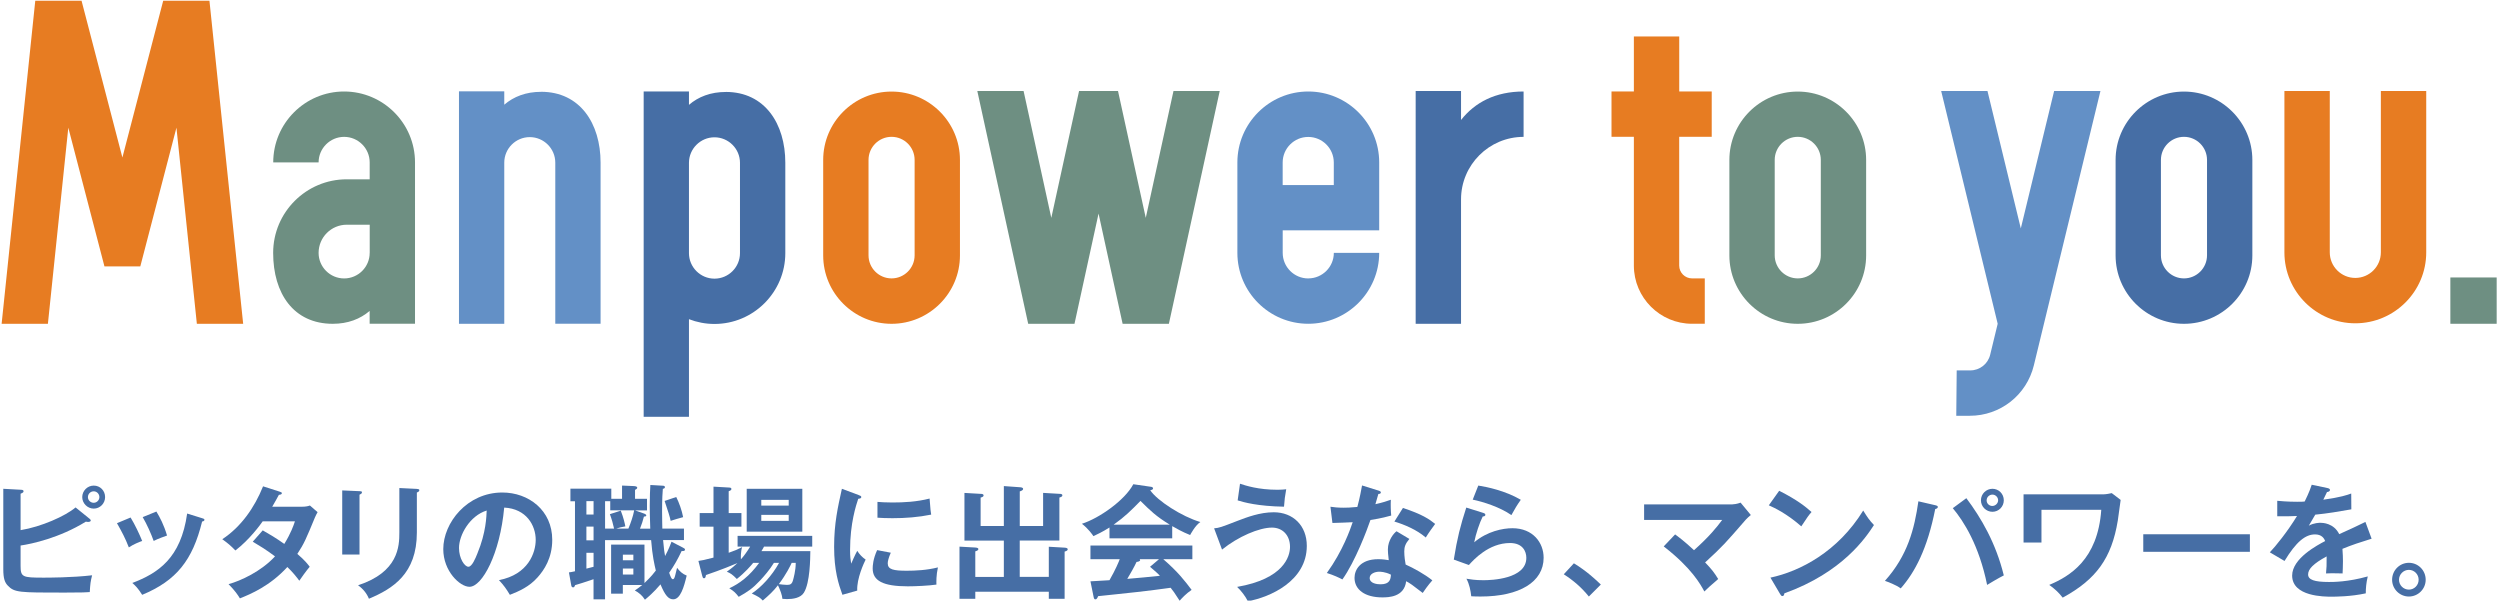
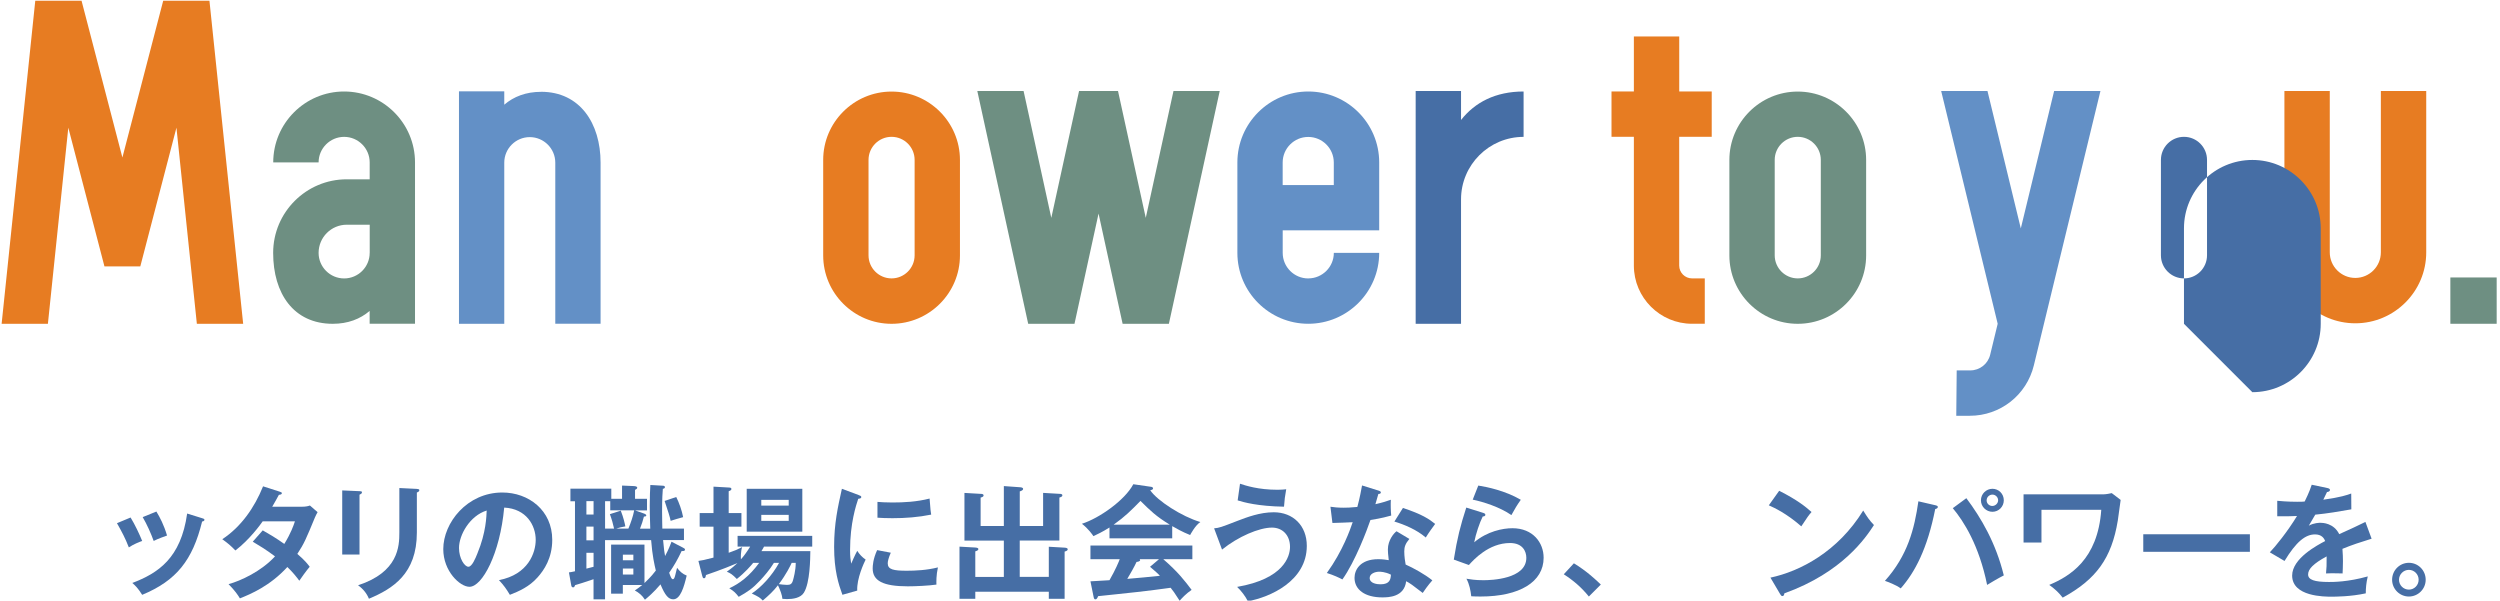
<svg xmlns="http://www.w3.org/2000/svg" id="_イヤー_2" viewBox="0 0 691 166">
  <defs>
    <style>.cls-1{fill:#e77c22;}.cls-2{fill:#6e8f82;}.cls-3{fill:#466ea5;}.cls-4{fill:#6390c6;}</style>
  </defs>
  <g>
    <path class="cls-2" d="M95.12,25.29c-10.82,0-19.6,8.8-19.6,19.6h12.54c0-3.89,3.17-7.06,7.06-7.06s7.06,3.17,7.06,7.06v4.67h-6.34c-11.22,0-20.34,9.12-20.34,20.34s5.65,19.6,16.47,19.6c4.18,0,7.59-1.32,10.2-3.56v3.55h12.54V44.89c0-10.82-8.8-19.6-19.6-19.6h.01Zm7.06,44.61c0,3.89-3.17,7.06-7.06,7.06s-7.06-3.17-7.06-7.06c0-4.3,3.49-7.79,7.79-7.79h6.34v7.79Z" />
    <path class="cls-4" d="M580.56,25.16h-12.8l-9.21,37.97-9.21-37.97h-12.8l15.62,64.33h0l-2.08,8.57c-.62,2.55-2.89,4.32-5.5,4.32h-3.75l-.12,12.54h3.75c8.42,0,15.69-5.72,17.69-13.91l18.41-75.85h0Z" />
    <path class="cls-1" d="M658.07,25.16v44.6c0,3.89-3.17,7.06-7.06,7.06s-7.06-3.17-7.06-7.06V25.16h-12.54v44.6c0,10.82,8.8,19.6,19.6,19.6s19.6-8.8,19.6-19.6V25.16h-12.54Z" />
    <path class="cls-3" d="M403.83,33.15v-8h-12.54V89.49h12.54V55.1c0-9.52,7.75-17.27,17.29-17.27v-12.54c-7.76,0-13.44,2.99-17.29,7.87Z" />
    <path class="cls-1" d="M473.12,37.82v-12.54h-8.98V10.08h-12.54v15.2h-6.18v12.54h6.18v35.59c0,8.86,7.22,16.08,16.08,16.08h3.52v-12.54h-3.52c-1.95,0-3.55-1.59-3.55-3.55V37.82h8.98Z" />
    <path class="cls-4" d="M361.6,76.96c-3.89,0-7.06-3.17-7.06-7.06v-6.24h26.67v-18.77c0-10.82-8.8-19.6-19.6-19.6s-19.6,8.8-19.6,19.6v25c0,10.82,8.8,19.6,19.6,19.6s19.6-8.8,19.6-19.6h-12.54c0,3.89-3.17,7.06-7.06,7.06h0Zm0-39.11c3.89,0,7.06,3.17,7.06,7.06v6.24h-14.13v-6.24c0-3.89,3.17-7.06,7.06-7.06h0Z" />
    <rect class="cls-2" x="677.28" y="76.69" width="12.8" height="12.8" />
    <polygon class="cls-2" points="324.35 25.16 316.69 60.22 309.02 25.16 298.25 25.16 290.58 60.22 282.92 25.16 270.13 25.16 284.19 89.49 296.99 89.49 303.64 59.03 310.29 89.49 323.08 89.49 337.13 25.16 324.35 25.16" />
    <polygon class="cls-1" points="67.21 89.49 57.89 .2 45.11 .2 33.83 43.54 22.54 .2 9.75 .2 .45 89.49 13.24 89.49 18.88 35.29 28.87 73.63 38.78 73.63 48.77 35.29 54.41 89.49 67.21 89.49" />
    <path class="cls-4" d="M149.56,25.38c-4.18,0-7.58,1.32-10.18,3.56v-3.69h-12.52V89.49h12.52V44.95c0-3.89,3.17-7.05,7.05-7.05s7.05,3.17,7.05,7.05v44.53h12.52V44.95c0-10.79-5.65-19.58-16.45-19.58Z" />
-     <path class="cls-3" d="M200.61,25.42c-4.18,0-7.58,1.32-10.18,3.56v-3.69h-12.52V115.2h12.52v-26.98c2.19,.85,4.57,1.32,7.05,1.32,10.79,0,19.58-8.79,19.58-19.58v-24.97c0-10.79-5.65-19.58-16.45-19.58h0Zm3.92,44.55c0,3.89-3.17,7.05-7.05,7.05s-7.05-3.17-7.05-7.05v-24.97c0-3.88,3.17-7.05,7.05-7.05s7.05,3.17,7.05,7.05v24.97Z" />
    <path class="cls-1" d="M246.43,89.5c-10.43,0-18.9-8.49-18.9-18.9v-26.39c0-10.43,8.49-18.9,18.9-18.9s18.9,8.49,18.9,18.9v26.39c0,10.43-8.49,18.9-18.9,18.9Zm0-51.68c-3.51,0-6.37,2.86-6.37,6.37v26.39c0,3.51,2.86,6.37,6.37,6.37s6.37-2.86,6.37-6.37v-26.39c0-3.51-2.86-6.37-6.37-6.37Z" />
    <path class="cls-2" d="M496.9,89.5c-10.43,0-18.9-8.49-18.9-18.9v-26.39c0-10.43,8.49-18.9,18.9-18.9s18.9,8.49,18.9,18.9v26.39c0,10.43-8.49,18.9-18.9,18.9Zm0-51.68c-3.51,0-6.37,2.86-6.37,6.37v26.39c0,3.51,2.86,6.37,6.37,6.37s6.37-2.86,6.37-6.37v-26.39c0-3.51-2.86-6.37-6.37-6.37Z" />
-     <path class="cls-3" d="M603.65,89.5c-10.43,0-18.9-8.49-18.9-18.9v-26.39c0-10.43,8.49-18.9,18.9-18.9s18.9,8.49,18.9,18.9v26.39c0,10.43-8.49,18.9-18.9,18.9Zm0-51.68c-3.51,0-6.37,2.86-6.37,6.37v26.39c0,3.51,2.86,6.37,6.37,6.37s6.37-2.86,6.37-6.37v-26.39c0-3.51-2.86-6.37-6.37-6.37Z" />
+     <path class="cls-3" d="M603.65,89.5v-26.39c0-10.43,8.49-18.9,18.9-18.9s18.9,8.49,18.9,18.9v26.39c0,10.43-8.49,18.9-18.9,18.9Zm0-51.68c-3.51,0-6.37,2.86-6.37,6.37v26.39c0,3.51,2.86,6.37,6.37,6.37s6.37-2.86,6.37-6.37v-26.39c0-3.51-2.86-6.37-6.37-6.37Z" />
  </g>
  <g>
-     <path class="cls-3" d="M24.82,143.44c.17,.14,.27,.27,.27,.41,0,.31-.38,.41-.79,.41-.14,0-.34-.03-.58-.07-7.31,4.51-14.96,6.15-18.03,6.59v5.57c0,3.18,.51,3.31,6.35,3.31,1.09,0,7.85,0,13.42-.65-.44,1.71-.51,2.36-.65,4.64-.92,.07-1.78,.14-7.03,.14-12.46,0-13.8,0-15.64-1.95-.79-.82-1.23-1.91-1.23-4.51v-22.23l4.95,.27c.38,.03,.65,.1,.65,.41,0,.34-.34,.48-.82,.68v10.07c5.67-.92,12.33-3.86,15.2-6.28l3.93,3.18Zm4.23-6.04c0,1.74-1.4,3.18-3.14,3.18s-3.18-1.47-3.18-3.18,1.4-3.18,3.18-3.18,3.14,1.4,3.14,3.18Zm-4.75,0c0,.89,.75,1.57,1.6,1.57s1.57-.72,1.57-1.57-.68-1.6-1.57-1.6-1.6,.72-1.6,1.6Z" />
    <path class="cls-3" d="M36.09,143.03c1.23,2.01,2.42,4.54,3.21,6.49-.89,.31-2.39,.92-3.69,1.78-1.02-2.63-1.95-4.34-3.28-6.69l3.76-1.57Zm19.81,.21c.34,.1,.61,.17,.61,.44,0,.34-.44,.44-.65,.48-2.63,10.69-7.1,16.32-16.56,20.25-1.2-1.91-2.01-2.66-2.73-3.28,7.1-2.7,13.42-6.8,15.16-19.19l4.17,1.3Zm-12.67-1.84c.99,1.64,2.05,3.62,2.94,6.62-.72,.27-2.46,.85-3.69,1.5-.75-2.08-1.88-4.61-3.04-6.59l3.79-1.54Z" />
    <path class="cls-3" d="M72.6,146.58c1.74,.99,3.62,2.08,5.98,3.76,1.81-2.94,2.56-5.09,2.94-6.25h-8.91c-.58,.85-3.65,5.09-7.55,8.06-1.33-1.37-2.02-1.95-3.62-3.11,5.19-3.42,8.91-8.74,11.27-14.62l4.58,1.47c.41,.14,.61,.21,.61,.41,0,.44-.61,.44-.82,.48-.55,1.02-1.06,1.95-1.84,3.28h8.13c1.23,0,1.81-.17,2.29-.34l2.12,1.84c-.24,.41-.48,.89-.72,1.43-2.49,6.01-2.97,7.21-4.88,10.11,2.15,1.84,2.87,2.83,3.42,3.55-.99,1.16-2.42,3.18-2.87,3.86-.85-1.13-1.78-2.32-3.31-3.79-4.81,5.26-10.14,7.48-13.11,8.67-.61-.99-1.3-2.05-3.14-3.93,3.35-.92,9.02-3.52,12.84-7.68-2.42-1.84-4.61-3.14-6.15-4.06l2.77-3.14Z" />
    <path class="cls-3" d="M99.37,135.75c.41,.03,.68,.03,.68,.34,0,.34-.41,.51-.68,.65v16.53h-4.78v-17.72l4.78,.21Zm15.85-.61c.51,.03,.68,.14,.68,.31,0,.44-.44,.58-.68,.68v11.06c0,11.41-6.66,15.54-13.25,18.3-.58-1.43-1.57-2.7-3-3.72,11.17-3.65,11.41-10.79,11.41-14.55v-12.33l4.85,.24Z" />
    <path class="cls-3" d="M137.93,160.34c8.06-1.54,10.14-7.55,10.14-11.13,0-3.96-2.56-8.61-8.71-8.91-1.16,12.74-6.08,21.89-9.6,21.89-2.63,0-7.24-4.3-7.24-10.42,0-7.27,6.59-15.64,16.32-15.64,7.27,0,13.8,4.92,13.8,13.08,0,5.09-2.29,8.4-4.03,10.35-2.32,2.63-5.16,3.86-7.68,4.85-1.02-1.71-1.67-2.6-3.01-4.06Zm-11.06-8.88c0,2.9,1.54,5.19,2.6,5.19,.99,0,1.95-2.32,2.49-3.69,2.42-5.84,2.49-10.28,2.56-11.85-4.64,1.43-7.65,6.73-7.65,10.35Z" />
    <path class="cls-3" d="M179.73,146.1c-.1-3.21-.14-4.95-.14-6.21,0-2.8,.1-4.58,.17-5.84l3.45,.2c.2,0,.58,.07,.58,.38,0,.34-.34,.44-.58,.48-.07,.89-.21,2.73-.21,6.21,0,2.46,.07,4.13,.07,4.78h5.98v3.18h-5.77c.21,2.56,.41,3.72,.55,4.41,1.06-1.98,1.43-3.07,1.78-3.96l3.11,1.61c.44,.24,.61,.31,.61,.58,0,.41-.51,.41-.92,.38-1.09,2.29-2.05,4-3.45,6.01,.48,1.37,.68,1.78,1.02,1.78s.48-.41,.68-1.2c.1-.31,.41-1.67,.48-1.95,.68,.92,1.5,1.71,2.66,2.15-.75,3.18-1.74,6.56-3.72,6.56-1.3,0-2.25-1.06-3.52-4.13-2.02,2.36-3.45,3.52-4.3,4.24-.72-1.16-1.67-1.95-2.8-2.56,.61-.41,1.23-.82,2.05-1.5h-5.36v2.39h-3.24v-13.56h9.22v10.62c.41-.41,1.81-1.67,3.14-3.45-.38-1.61-.96-4.03-1.3-8.4h-12.74v16.36h-3.18v-5.57c-1.6,.58-4.71,1.54-5.09,1.64-.1,.27-.21,.62-.55,.62-.41,0-.48-.34-.55-.72l-.61-3.42c.51-.07,.75-.1,1.67-.31v-19.36h-1.26v-3.48h11.3v2.8h2.97v-3.65l3.28,.14c.55,.03,.92,.17,.92,.44s-.27,.44-.61,.61v2.46h3.31v3.21h-3.31l2.53,.89c.38,.14,.58,.34,.58,.51,0,.24-.31,.31-.65,.31-.27,1.13-.65,2.22-1.09,3.35h2.83Zm-15.67-7.58h-1.98v3.69h1.98v-3.69Zm0,7.04h-1.98v3.79h1.98v-3.79Zm0,7.24h-1.98v4.37c.48-.14,.99-.24,1.98-.51v-3.86Zm9.63-6.69c.68-1.67,1.26-3.31,1.6-5.05h-6.62v-2.53h-1.43v7.58h2.49c-.2-1.02-.68-2.73-1.16-4l3.01-.96c.79,1.98,1.13,3.65,1.26,4.34-.96,.14-1.84,.38-2.49,.61h3.35Zm1.37,8.74v-1.54h-2.9v1.54h2.9Zm-2.9,2.29v1.67h2.9v-1.67h-2.9Zm14.75-19.77c.79,1.57,1.54,3.65,1.91,5.57-.89,.21-2.73,.79-3.45,1.02-.27-1.3-.65-2.42-1.67-5.5l3.21-1.09Z" />
    <path class="cls-3" d="M208.17,155.59c-.58,.72-2.25,2.66-4.51,4.44-1.16-1.2-1.81-1.64-2.77-2.01,1.54-1.09,2.29-1.78,2.94-2.39-4.3,1.84-8.16,3.11-8.71,3.31-.07,.44-.1,.89-.55,.89-.34,0-.41-.44-.51-.79l-1.02-4c1.06-.14,1.37-.21,4.17-.92v-8.54h-3.82v-3.76h3.82v-7.31l4.2,.24c.41,.03,.75,.03,.75,.41,0,.24-.17,.41-.75,.62v6.04h3.52v3.76h-3.52v7.21c1.71-.61,2.19-.79,3.72-1.57-.41,1.2-.38,2.97-.34,3.38,.89-.99,1.6-1.98,2.56-3.52h-3.48v-2.97h20.63v2.97h-13.32c-.21,.44-.38,.68-.72,1.26h13.52c-.03,1.98-.07,8.71-1.78,11.47-.92,1.5-3.07,1.78-4.68,1.78-.44,0-.75-.03-1.26-.07-.1-1.09-.58-2.36-1.23-3.76-1.26,1.64-2.53,2.8-4.2,4.23-.68-.75-1.16-1.06-3.04-1.95,2.56-1.67,5.57-4.85,7.55-8.47h-1.43c-1.13,1.88-2.73,3.72-3.86,4.92-2.12,2.25-3.35,3.04-5.87,4.47-.92-1.16-1.26-1.5-2.6-2.36,2.83-1.3,5.57-3.35,8.26-7.03h-1.67Zm13.59-8.64h-15.37v-11.85h15.37v11.85Zm-3.76-7.21v-1.57h-7.58v1.57h7.58Zm-7.58,2.56v1.67h7.58v-1.67h-7.58Zm8.4,13.28c-.34,.75-1.47,3.11-3.55,5.87,.41,.07,1.64,.21,2.25,.21,.92,0,1.37-.21,1.67-1.3,.14-.51,.75-2.63,.75-4.78h-1.13Z" />
    <path class="cls-3" d="M237.27,136.81c.51,.21,.79,.27,.79,.58,0,.34-.34,.41-.85,.48-.58,1.78-2.25,6.73-2.25,14.17,0,1.98,.14,2.66,.31,3.76,.1-.27,1.13-2.6,1.67-3.55,.61,.96,1.33,1.74,2.32,2.42-.44,.89-2.49,5.22-2.32,8.57l-4.1,1.16c-1.09-3.01-2.29-6.73-2.29-13.25s1.02-10.93,2.15-16.05l4.58,1.71Zm8.95,15.95c-.65,1.47-.85,2.42-.85,2.94,0,1.71,1.57,2.05,5.26,2.05,2.42,0,5.5-.14,8.61-.92-.48,2.15-.44,4.1-.41,4.75-2.08,.31-5.77,.48-7.92,.48-6.83,0-9.7-1.54-9.7-4.92,0-.72,.07-2.56,1.23-5.09l3.79,.72Zm-3.69-14.04c.96,.07,2.15,.17,4.06,.17,3.18,0,6.76-.17,10.35-1.09,.21,3.14,.34,3.83,.44,4.44-3.52,.72-7.14,.99-10.72,.99-1.88,0-3.11-.07-4.13-.14v-4.37Z" />
    <path class="cls-3" d="M289.89,159.45v-8.33l4.2,.24c.51,.03,1.02,.07,1.02,.48,0,.38-.51,.51-.85,.62v13.04h-4.37v-1.95h-20.32v1.95h-4.37v-14.41l4.3,.24c.34,.03,.92,.07,.92,.44,0,.34-.41,.48-.85,.62v7.07h7.89v-10.04h-10.89v-13.18l4.64,.27c.17,0,.65,.03,.65,.44,0,.31-.41,.48-.82,.58v7.85h6.42v-11.03l4.3,.31c.48,.03,1.02,.07,1.02,.48,0,.34-.48,.55-.92,.68v9.56h6.45v-9.15l4.64,.27c.21,0,.68,.03,.68,.41s-.48,.51-.82,.61v11.88h-10.96v10.04h8.02Z" />
    <path class="cls-3" d="M324.01,148.8h-17.35v-3c-1.95,1.23-3.55,1.98-4.44,2.39-.24-.38-1.43-2.08-3.18-3.42,4.81-1.54,11.85-6.49,14.21-10.93l4.95,.72c.31,.03,.51,.24,.51,.44,0,.31-.38,.41-.79,.51,1.98,2.9,8.74,7.27,13.86,8.78-1.43,.92-2.73,3.42-2.83,3.59-2.15-.85-4-1.91-4.95-2.46v3.38Zm-22.61,11.88c1.09-.07,4.81-.31,5.26-.31,1.67-2.9,2.63-5.22,2.83-5.8h-8.09v-3.79h28.17v3.79h-8.03c4.1,3.55,5.94,5.98,7.82,8.47-1.6,1.09-2.7,2.32-3.31,3-1.57-2.42-1.74-2.66-2.49-3.58-2.08,.31-6.97,.92-9.15,1.16-1.71,.21-9.36,.99-10.89,1.16-.2,.51-.38,.89-.79,.89-.21,0-.38-.21-.48-.79l-.85-4.2Zm21.92-15.67c-3.82-2.32-5.43-3.93-8.09-6.56-2.66,2.7-4.23,4.3-7.41,6.56h15.5Zm-3,9.56h-5.29c.07,.1,.1,.17,.1,.24,0,.38-.72,.48-.99,.51-.51,1.16-1.91,3.62-2.56,4.68,4.3-.38,4.78-.41,9.02-.85-.58-.65-1.37-1.33-2.73-2.49l2.46-2.08Z" />
    <path class="cls-3" d="M335.59,146.03c1.47-.14,1.81-.27,6.59-2.12,2.42-.92,6.04-2.32,9.87-2.32,5.36,0,9.15,3.69,9.15,9.29,0,9.77-10.25,14.21-16.29,15.3-.72-1.43-1.78-2.8-2.97-3.96,12.87-2.22,14.62-8.4,14.62-11.06,0-3.24-2.08-5.33-4.99-5.33-3.52,0-9.32,2.46-13.8,6.08l-2.19-5.87Zm7.14-12.33c1.57,.51,5.02,1.67,10.42,1.67,1.02,0,1.64-.07,2.36-.14-.31,1.61-.51,3.18-.61,4.82-7.34-.14-11.03-1.2-12.81-1.74l.65-4.61Z" />
    <path class="cls-3" d="M367.72,140.06c.99,.14,1.98,.27,3.69,.27,.89,0,1.81-.03,3.76-.21,.75-2.8,1.02-4.51,1.3-5.94l4.58,1.43c.44,.14,.61,.27,.61,.51,0,.38-.48,.41-.68,.41-.14,.44-.72,2.42-.82,2.83,2.15-.48,3.18-.85,4.27-1.23-.07,1.2-.03,3.11,.1,4.37-.85,.24-2.66,.75-5.74,1.23-.92,2.7-4.2,11.44-7.75,16.43-.92-.48-2.32-1.16-4.3-1.78,4.37-6.04,6.49-12.09,7.14-14.04-1.2,.1-3.86,.14-5.6,.21l-.55-4.51Zm21.82,8.91c-1.09,1.3-1.4,2.19-1.4,3.45,0,1.4,.24,2.9,.38,3.62,2.08,.92,5.33,2.7,7.38,4.37-1.13,1.23-2.42,3.11-2.66,3.48-2.9-2.25-3.48-2.66-4.58-3.24-.51,4.41-4.92,4.47-6.62,4.47-4.78,0-7.65-2.15-7.65-5.4,0-2.19,1.54-5.16,6.56-5.16,1.2,0,2.29,.17,2.9,.27-.2-1.6-.24-2.46-.24-2.97,0-2.59,1.71-4.54,2.39-5.02l3.55,2.12Zm-8.33,9.05c-1.09,0-2.63,.51-2.63,1.74,0,1.54,2.12,1.74,3,1.74,2.6,0,2.8-1.43,2.87-2.66-1.57-.82-3.04-.82-3.24-.82Zm6.56-17.62c5.29,1.74,7.24,3.07,8.91,4.41-.68,.92-1.74,2.36-2.6,3.76-2.49-2.15-5.91-3.58-8.67-4.41l2.36-3.76Z" />
    <path class="cls-3" d="M409.97,141.76c.24,.07,.58,.21,.58,.51,0,.44-.48,.48-.72,.48-.89,1.78-1.91,4.81-2.36,7.14,3.59-3.04,7.92-3.89,10.55-3.89,5.7,0,8.64,4,8.64,8.16,0,6.66-6.59,10.72-17.45,10.72-1.06,0-1.91-.03-2.56-.07-.17-1.57-.51-3.35-1.33-4.85,1.06,.17,2.42,.41,4.71,.41,2.15,0,11.85-.31,11.85-6.18,0-1.81-1.02-4.1-4.51-4.1-5.91,0-10.11,4.68-11.37,6.08l-4.17-1.5c.96-6.01,1.81-9.29,3.45-14.38l4.68,1.47Zm-1.37-7.55c2.42,.38,7.41,1.4,11.75,3.93-1.06,1.5-1.67,2.53-2.6,4.23-3.21-2.22-7.72-3.65-10.69-4.27l1.54-3.89Z" />
    <path class="cls-3" d="M435.03,155.7c3.55,2.15,6.25,4.71,7.44,5.87l-3.31,3.31c-2.01-2.49-4.23-4.41-6.93-6.15l2.8-3.04Z" />
-     <path class="cls-3" d="M463,147.71c.75,.55,2.7,1.98,5.22,4.37,4.23-3.79,6.28-6.32,7.79-8.37h-21.58v-4.3h24.38c.27,0,1.33-.1,2.29-.48l2.83,3.42c-.48,.41-1.06,.89-1.37,1.26-5.67,6.52-6.28,7.27-11.27,11.85,1.78,1.84,2.46,2.7,3.62,4.58-.38,.34-2.12,1.84-2.46,2.15-.61,.55-.99,.92-1.37,1.3-1.02-1.91-3.48-6.46-11.23-12.46l3.14-3.31Z" />
    <path class="cls-3" d="M491.76,135.65c5.02,2.53,7.34,4.44,8.95,5.87-.72,.82-1.23,1.5-2.83,3.96-4.03-3.52-7.34-5.09-8.98-5.81l2.87-4.03Zm-2.42,24.01c8.2-1.74,18.65-7.17,25.65-18.54,1.23,1.95,1.64,2.6,2.97,4-2.22,3.42-8.64,13.08-24.76,18.88-.07,.34-.1,.75-.58,.75-.24,0-.44-.27-.61-.58l-2.66-4.51Z" />
    <path class="cls-3" d="M534.96,139.65c.51,.14,.65,.24,.65,.48,0,.17-.1,.44-.72,.58-2.15,10.93-5.6,17.48-9.53,21.92-1.33-.99-3.59-1.81-4.37-2.08,6.28-7,8.16-14.34,9.25-21.99l4.71,1.09Zm8.54-1.95c4.1,5.46,8.16,12.4,10.35,21.34-1.37,.68-4.2,2.36-4.61,2.63-2.22-10.89-6.42-17.55-9.49-21.21l3.76-2.77Zm10.35,.58c0,1.78-1.43,3.18-3.14,3.18s-3.18-1.4-3.18-3.18,1.47-3.18,3.18-3.18,3.14,1.37,3.14,3.18Zm-4.75,0c0,.89,.72,1.57,1.57,1.57s1.61-.72,1.61-1.57-.72-1.57-1.57-1.57-1.6,.68-1.6,1.57Z" />
    <path class="cls-3" d="M581.3,136.64c.85,0,1.88-.24,2.39-.34l2.46,1.88c-.14,.89-.65,4.88-.79,5.7-1.71,10.45-6.01,16.29-15.23,21.31-1.13-1.43-1.95-2.22-3.72-3.52,5.6-2.36,13.42-6.93,14.38-20.76h-16.53v9.05h-4.95v-13.32h21.99Z" />
    <path class="cls-3" d="M621.87,147.67v4.85h-29.47v-4.85h29.47Z" />
    <path class="cls-3" d="M643.32,134.9c.24,.07,.68,.14,.68,.55,0,.31-.38,.51-.82,.55-.38,.82-.62,1.3-1.02,2.12,4.85-.68,6.59-1.3,7.72-1.71l.03,4.37c-3.24,.58-6.66,1.16-9.97,1.47-.41,.75-1.2,2.01-1.78,3.04,1.43-.79,2.94-.79,3.24-.79,.55,0,3.65,.07,5.16,3.14,2.42-1.09,5.8-2.63,7.24-3.38l1.71,4.64c-3.01,.92-5.6,1.78-8.06,2.8,.1,1.33,.14,2.53,.14,3.42,0,1.5-.07,2.53-.1,3.38-.24,0-3-.1-4.58,0,.17-1.74,.17-2.05,.17-4.71-3.72,2.02-5.12,3.52-5.12,4.99s1.74,2.08,5.77,2.08c1.23,0,5.23,0,10.72-1.54-.44,1.78-.55,3.38-.55,4.68-4.23,.92-8.47,.92-9.49,.92-1.91,0-10.86,0-10.86-5.84,0-4.75,7.03-8.44,9.12-9.53-.31-.82-.99-1.84-2.8-1.84-2.66,0-5.19,2.01-8.43,7.34l-4.06-2.39c1.47-1.5,4.95-5.8,7.51-10.04-1.67,.07-2.7,.1-5.46,.07v-4.27c.79,.07,2.83,.27,5.5,.27,1.23,0,1.74-.03,2.08-.07,.2-.41,1.33-2.66,1.95-4.64l4.37,.92Z" />
    <path class="cls-3" d="M670.46,160.24c0,2.59-2.12,4.64-4.64,4.64s-4.64-2.05-4.64-4.64,2.08-4.68,4.64-4.68,4.64,2.08,4.64,4.68Zm-7.38,0c0,1.5,1.23,2.73,2.73,2.73s2.7-1.23,2.7-2.73-1.2-2.73-2.7-2.73-2.73,1.26-2.73,2.73Z" />
  </g>
</svg>